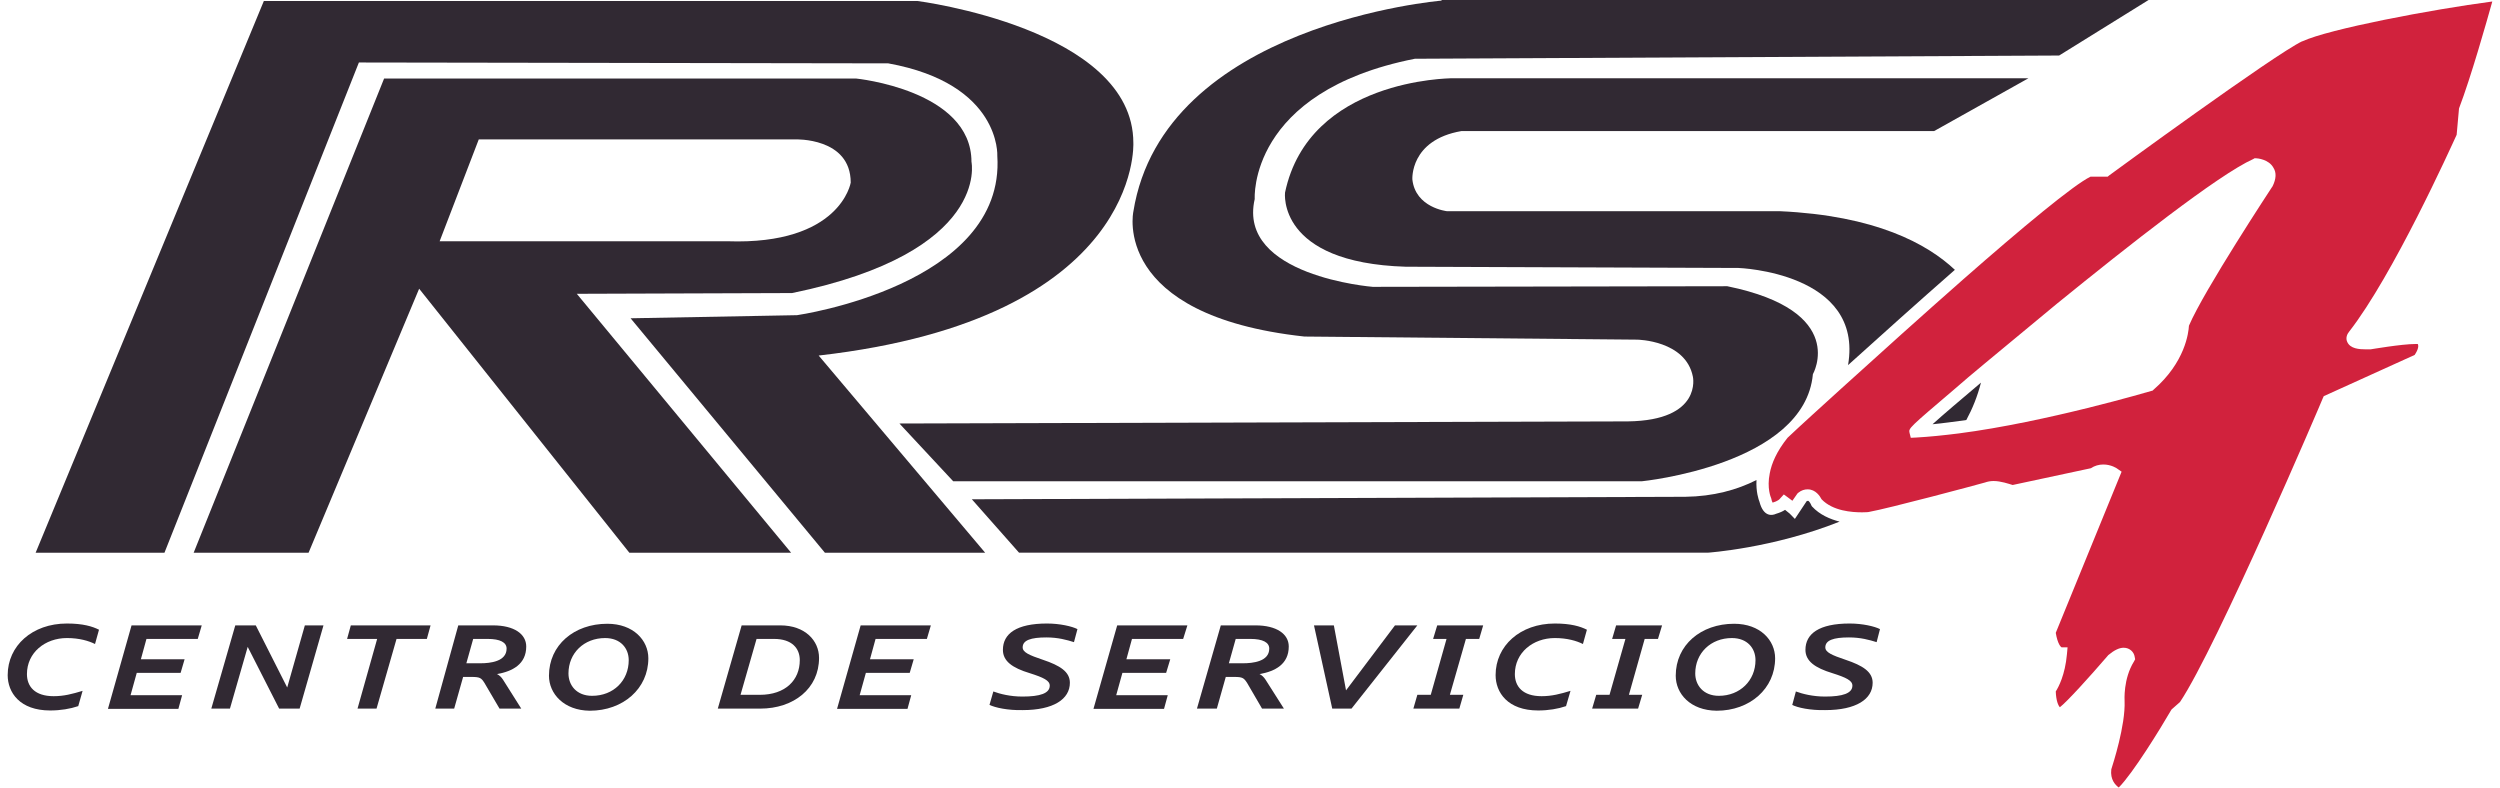
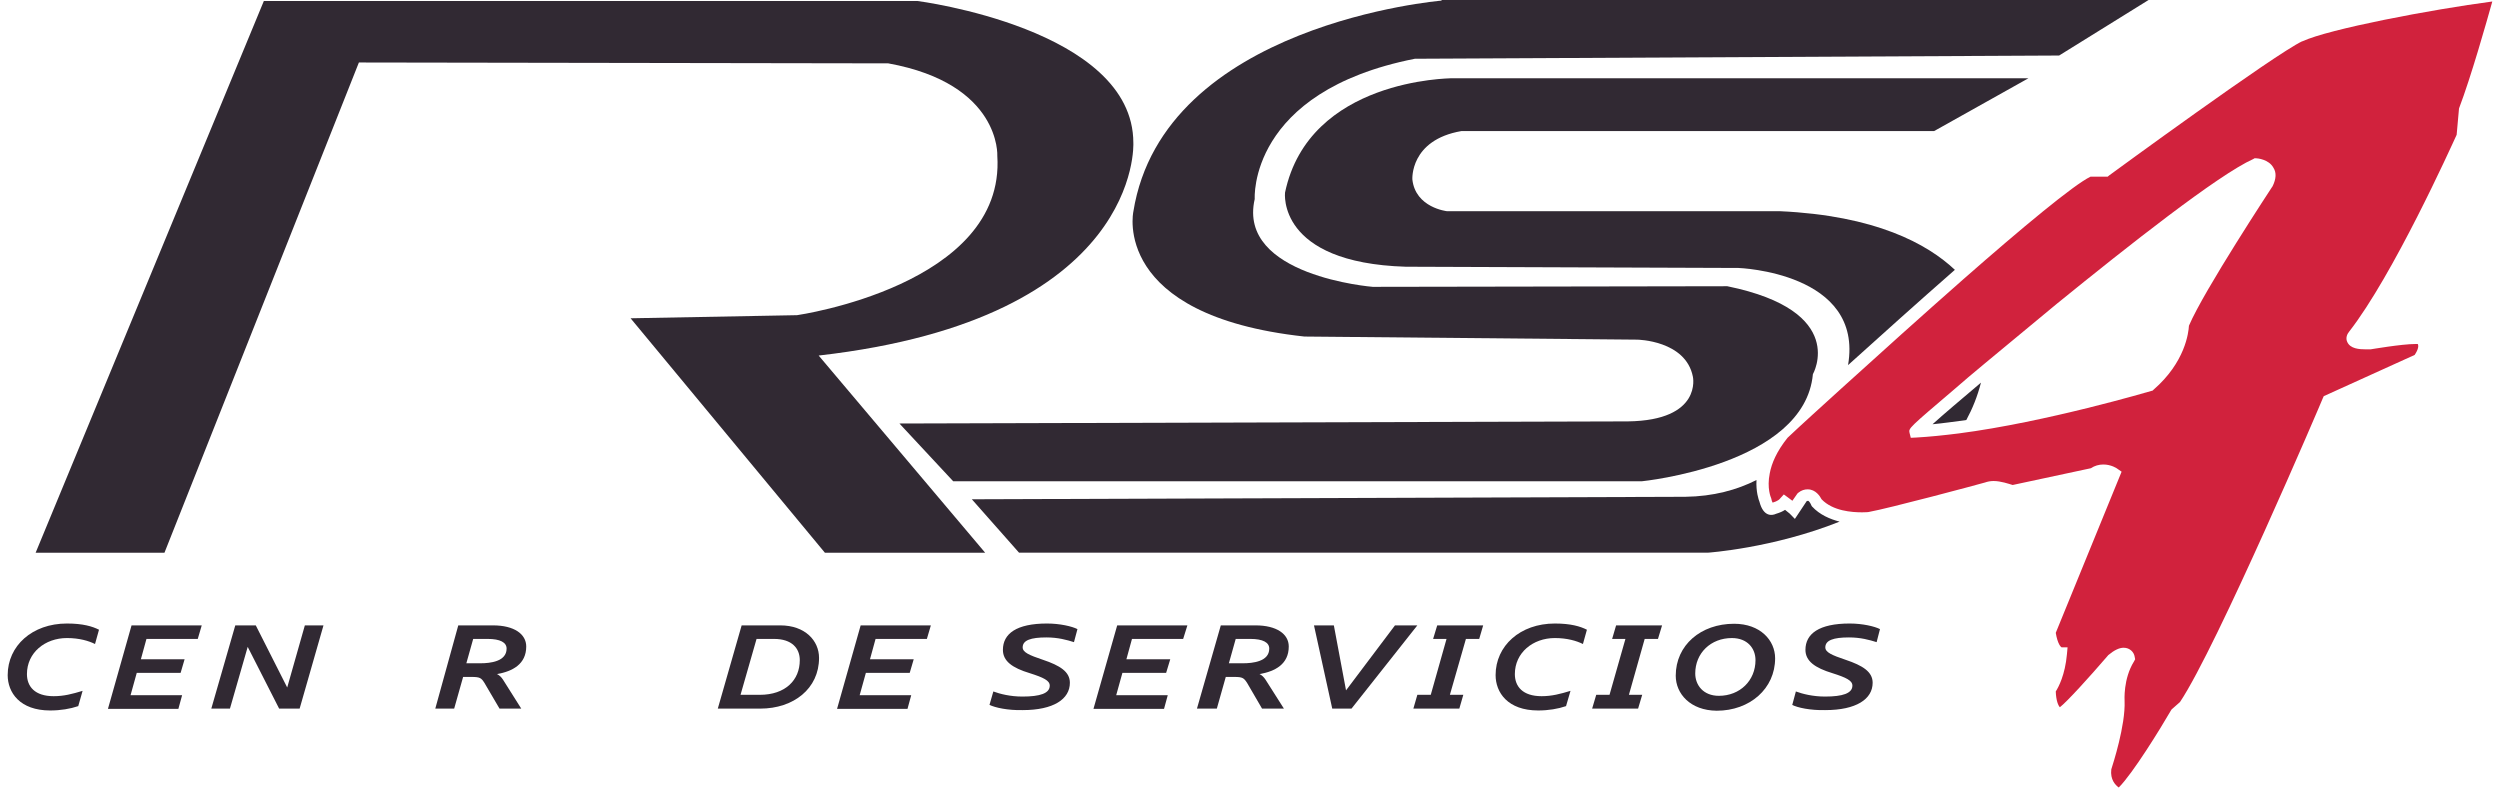
<svg xmlns="http://www.w3.org/2000/svg" xml:space="preserve" width="200px" height="63px" version="1.1" style="shape-rendering:geometricPrecision; text-rendering:geometricPrecision; image-rendering:optimizeQuality; fill-rule:evenodd; clip-rule:evenodd" viewBox="0 0 200 63.39">
  <defs>
    <style type="text/css"> .fil0 {fill:#312933;fill-rule:nonzero} .fil1 {fill:#D1223D;fill-rule:nonzero} </style>
  </defs>
  <g id="Capa_x0020_1">
    <g id="_1458263999040">
      <path class="fil0" d="M2.25 44.49l18.37 -44.41 52.61 0c0,0 17.38,2.22 17.38,11.42 0,0 0.74,14.15 -25.33,17.12l13.4 15.87 -12.9 0 -15.64 -18.87 13.4 -0.25c0,0 16.8,-2.4 16.12,-12.82 0,0 0.32,-5.8 -8.78,-7.45l-42.61 -0.07 -15.65 39.46 -10.37 0 0 0z" />
-       <path class="fil0" d="M77.58 13.03c0,-5.79 -9.3,-6.71 -9.3,-6.71l-37.98 0 -15.33 38.17 9.25 0 8.9 -21.25 16.92 21.25 13.02 0 -17.25 -20.84 17.33 -0.06c15.99,-3.29 14.44,-10.56 14.44,-10.56l0 0zm-19.65 6.39l-23.16 0 3.15 -8.2 25.47 0c0,0 4.47,-0.17 4.47,3.48 0,0 -0.82,5.04 -9.93,4.72l0 0z" />
      <path class="fil0" d="M115.42 0.05c0,0 -22.39,1.85 -24.81,16.99 0,0 -1.8,8.35 13.77,10.05l26.79 0.25c0,0 3.9,0.05 4.48,2.98 0,0 0.79,3.52 -5.23,3.6l-58.64 0.17 4.33 4.65 55.43 0c0,0 13.1,-1.3 13.77,-8.62 0,0 2.9,-5.08 -6.89,-7.08l-28.54 0.05c0,0 -10.93,-0.87 -9.5,-7.07 0,0 -0.56,-8.63 12.89,-11.29l51.86 -0.26 7.2 -4.47 -56.91 0 0 0.05 0 0z" />
      <path class="fil0" d="M157.66 33.81c0.5,-0.92 0.9,-1.92 1.18,-3.01 -1.68,1.42 -3.06,2.59 -3.9,3.35 0.84,-0.08 1.77,-0.21 2.72,-0.34l0 0z" />
      <path class="fil0" d="M145.24 40.77l-0.05 -0.08 -0.03 -0.07c-0.07,-0.16 -0.19,-0.31 -0.24,-0.31 0,0 -0.03,0 -0.11,0.03l-0.95 1.43 -0.42 -0.43c0,0 0,0 0,0 0,0 -0.08,-0.07 -0.37,-0.3 -0.18,0.12 -0.42,0.23 -0.73,0.32 -0.27,0.13 -1,0.3 -1.33,-0.97 -0.07,-0.17 -0.29,-0.82 -0.24,-1.75 -1.58,0.8 -3.48,1.32 -5.73,1.35l-57.43 0.2 3.8 4.3 55.43 0c0,0 5.23,-0.35 10.62,-2.5 -0.77,-0.2 -1.6,-0.55 -2.22,-1.22z" />
      <path class="fil0" d="M102.82 15.5c0,0 -0.67,5.65 9.71,5.97l26.79 0.1c0,0 10.1,0.35 8.82,7.82 2.55,-2.3 5.63,-5.07 8.6,-7.67 -2.23,-2.1 -6.4,-4.37 -14.1,-4.72l-26.79 0c0,0 -2.53,-0.28 -2.78,-2.55 0,0 -0.22,-3.18 3.95,-3.9l38.05 0 7.59 -4.25 -46.49 0c0,0.02 -11.42,0.02 -13.35,9.2l0 0z" />
      <path class="fil1" d="M184.7 3.32c-2.24,1.06 -15.42,10.71 -15.54,10.8l-0.12 0.1 -1.38 0c-1.35,0.65 -5.5,4.1 -10.23,8.25 -3.24,2.85 -6.77,6.03 -9.86,8.83 -1.58,1.44 -3.06,2.77 -4.3,3.94 -0.88,1.1 -1.28,2.06 -1.43,2.85 -0.25,1.22 0.1,1.98 0.1,1.98l0.03 0.09c0.02,0.15 0.07,0.23 0.1,0.3 0.42,-0.12 0.59,-0.3 0.59,-0.32l0.31 -0.34 0.37 0.27c0.1,0.07 0.23,0.17 0.32,0.24l0.41 -0.59 0.07 -0.06c0.25,-0.2 0.5,-0.27 0.75,-0.27 0.65,0 1,0.57 1.12,0.8 0.91,0.95 2.45,1.05 3.26,1.05 0.29,0 0.5,-0.02 0.5,-0.02 1.67,-0.3 8.77,-2.2 9.39,-2.38 0.2,-0.07 0.43,-0.12 0.7,-0.12 0.57,0 1.23,0.23 1.53,0.32l6.3 -1.35c0.29,-0.2 0.65,-0.3 1,-0.3 0.62,0 1.09,0.3 1.14,0.35l0.33 0.23 -5.3 12.97c0.15,0.9 0.4,1.13 0.47,1.17l0.48 0 -0.05 0.55c-0.15,1.68 -0.68,2.65 -0.9,3 0.03,0.76 0.2,1.13 0.33,1.27 0.57,-0.44 2.32,-2.36 3.85,-4.14l0.04 -0.05c0.48,-0.4 0.88,-0.6 1.25,-0.6 0.5,0 0.83,0.37 0.88,0.72l0.04 0.21 -0.09 0.17c-0.88,1.4 -0.76,3.15 -0.76,3.18 0.08,1.97 -0.94,5.09 -1.07,5.51 -0.1,0.83 0.33,1.26 0.6,1.46 1.12,-1.11 3.38,-4.78 4.2,-6.2l0.05 -0.08 0.68 -0.6c2.95,-4.4 11.42,-24.24 11.49,-24.44l0.08 -0.18 7.32 -3.32c0.3,-0.45 0.33,-0.73 0.25,-0.88 -0.05,0 -0.1,0 -0.18,0 -1.12,0 -3.59,0.43 -3.62,0.43l-0.07 0c-0.13,0 -0.23,0 -0.33,0 -0.52,0 -1.22,-0.05 -1.47,-0.58 -0.16,-0.32 -0.02,-0.65 0.15,-0.85 3.54,-4.54 8.19,-14.84 8.65,-15.84l0.19 -2.12c0.98,-2.58 2.2,-6.9 2.68,-8.61 -4.92,0.65 -13.15,2.21 -15.3,3.21l0 -0.01zm-2.39 11.68l-0.03 0.04c-0.05,0.08 -5.5,8.35 -6.7,11.18 -0.03,0.55 -0.3,2.94 -2.85,5.15l-0.07 0.07 -0.11 0.03c-0.09,0.02 -8.42,2.5 -15.51,3.42 -1.2,0.15 -2.35,0.27 -3.43,0.33l-0.42 0.02 -0.1 -0.4c-0.08,-0.37 -0.08,-0.37 3.68,-3.57 0.57,-0.5 1.37,-1.18 2.36,-2 1.56,-1.3 3.58,-2.97 5.83,-4.83 5.65,-4.59 12.97,-10.37 15.8,-11.64l0.1 -0.06 0.12 0c0.1,0 1.03,0.08 1.4,0.76 0.25,0.39 0.23,0.89 -0.07,1.5l0 0z" />
      <path class="fil0" d="M0 54.34c0,-2.35 1.97,-4.15 4.77,-4.15 1.28,0 2.05,0.23 2.58,0.5l-0.32 1.15c-0.5,-0.25 -1.26,-0.48 -2.26,-0.48 -1.77,0 -3.22,1.18 -3.22,2.9 0,1 0.63,1.78 2.15,1.78 0.83,0 1.5,-0.18 2.33,-0.43l-0.35 1.23c-0.65,0.22 -1.43,0.35 -2.26,0.35 -2.45,0 -3.42,-1.45 -3.42,-2.85l0 0z" />
      <polygon class="fil0" points="9.97,50.34 15.62,50.34 15.3,51.43 11.17,51.43 10.72,53.07 14.24,53.07 13.92,54.16 10.39,54.16 9.89,55.96 14.04,55.96 13.74,57.06 8.07,57.06 " />
      <polygon class="fil0" points="18.32,50.34 19.97,50.34 22.5,55.34 23.92,50.34 25.42,50.34 23.5,57.04 21.85,57.04 19.32,52.07 17.89,57.04 16.39,57.04 " />
-       <polygon class="fil0" points="27.62,50.34 34.04,50.34 33.74,51.43 31.3,51.43 29.69,57.04 28.16,57.04 29.74,51.43 27.32,51.43 " />
      <path class="fil0" d="M36.27 50.34l2.8 0c1.7,0 2.67,0.7 2.67,1.7 0,1.42 -1.1,2 -2.35,2.22 0.2,0.1 0.35,0.25 0.48,0.45l1.47 2.33 -1.75 0 -1.22 -2.08c-0.25,-0.39 -0.36,-0.47 -1.03,-0.47l-0.68 0 -0.72 2.55 -1.52 0 1.85 -6.7 0 0zm1.2 1.09l-0.55 1.96 1.15 0c0.74,0 2.09,-0.13 2.09,-1.18 0,-0.5 -0.52,-0.78 -1.52,-0.78l-1.17 0 0 0z" />
-       <path class="fil0" d="M43.57 54.39c0,-2.46 2.02,-4.18 4.7,-4.18 2.09,0 3.3,1.33 3.3,2.78 0,2.44 -2.03,4.22 -4.71,4.22 -2.09,-0.02 -3.29,-1.37 -3.29,-2.82l0 0zm6.42 -1.25c0,-0.95 -0.65,-1.78 -1.9,-1.78 -1.7,0 -2.95,1.21 -2.95,2.85 0,0.95 0.65,1.8 1.9,1.8 1.73,0 2.95,-1.23 2.95,-2.87z" />
      <path class="fil0" d="M59.08 50.34l3.11 0c2,0 3.12,1.23 3.12,2.62 0,2.47 -2.05,4.08 -4.73,4.08l-3.42 0 1.92 -6.7zm1.2 1.09l-1.29 4.5 1.55 0c2.07,0 3.22,-1.19 3.22,-2.79 0,-0.95 -0.63,-1.71 -2.07,-1.71l-1.41 0 0 0z" />
      <polygon class="fil0" points="68.66,50.34 74.31,50.34 73.99,51.43 69.86,51.43 69.41,53.07 72.93,53.07 72.61,54.16 69.08,54.16 68.58,55.96 72.73,55.96 72.43,57.06 66.76,57.06 " />
      <path class="fil0" d="M79.03 56.74l0.31 -1.08c0.54,0.2 1.36,0.41 2.34,0.41 1.43,0 2.2,-0.26 2.2,-0.88 0,-0.41 -0.5,-0.65 -1.6,-1 -1.43,-0.43 -2.17,-0.98 -2.17,-1.88 0,-1.3 1.09,-2.12 3.55,-2.12 1.04,0 2.02,0.23 2.45,0.45l-0.28 1.05c-0.57,-0.18 -1.28,-0.38 -2.22,-0.38 -1.26,0 -1.91,0.23 -1.91,0.8 0,0.4 0.53,0.63 1.63,1 1.37,0.46 2.17,0.96 2.17,1.85 0,1.32 -1.32,2.2 -3.8,2.2 -1.2,0.03 -2.22,-0.2 -2.67,-0.42l0 0z" />
      <polygon class="fil0" points="89.31,50.34 94.96,50.34 94.62,51.43 90.5,51.43 90.05,53.07 93.58,53.07 93.25,54.16 89.73,54.16 89.23,55.96 93.38,55.96 93.08,57.06 87.4,57.06 " />
      <path class="fil0" d="M97.65 50.34l2.8 0c1.7,0 2.67,0.7 2.67,1.7 0,1.42 -1.09,2 -2.35,2.22 0.2,0.1 0.35,0.25 0.48,0.45l1.48 2.33 -1.76 0 -1.21 -2.08c-0.26,-0.39 -0.36,-0.47 -1.03,-0.47l-0.68 0 -0.72 2.55 -1.6 0 1.92 -6.7 0 0zm1.2 1.09l-0.55 1.96 1.15 0c0.75,0 2.1,-0.13 2.1,-1.18 0,-0.5 -0.52,-0.78 -1.52,-0.78l-1.18 0 0 0z" />
      <polygon class="fil0" points="105.15,50.34 106.75,50.34 107.73,55.57 111.67,50.34 113.47,50.34 108.17,57.04 106.62,57.04 " />
      <polygon class="fil0" points="115.07,50.34 118.77,50.34 118.45,51.43 117.38,51.43 116.09,55.93 117.17,55.93 116.85,57.04 113.15,57.04 113.47,55.93 114.55,55.93 115.82,51.43 114.74,51.43 " />
      <path class="fil0" d="M119.77 54.34c0,-2.35 1.97,-4.15 4.77,-4.15 1.28,0 2.05,0.23 2.58,0.5l-0.32 1.15c-0.5,-0.25 -1.26,-0.48 -2.26,-0.48 -1.77,0 -3.22,1.18 -3.22,2.9 0,1 0.63,1.78 2.15,1.78 0.83,0 1.5,-0.18 2.33,-0.43l-0.36 1.23c-0.64,0.22 -1.42,0.35 -2.24,0.35 -2.46,0 -3.43,-1.45 -3.43,-2.85l0 0z" />
      <polygon class="fil0" points="129.47,50.34 133.17,50.34 132.84,51.43 131.77,51.43 130.5,55.93 131.57,55.93 131.24,57.04 127.54,57.04 127.87,55.93 128.94,55.93 130.22,51.43 129.15,51.43 " />
      <path class="fil0" d="M134.27 54.39c0,-2.46 2.02,-4.18 4.7,-4.18 2.1,0 3.3,1.33 3.3,2.78 0,2.44 -2.03,4.22 -4.7,4.22 -2.13,-0.02 -3.3,-1.37 -3.3,-2.82l0 0zm6.42 -1.25c0,-0.95 -0.65,-1.78 -1.9,-1.78 -1.7,0 -2.95,1.21 -2.95,2.85 0,0.95 0.66,1.8 1.9,1.8 1.7,0 2.95,-1.23 2.95,-2.87z" />
      <path class="fil0" d="M143.65 56.74l0.29 -1.08c0.55,0.2 1.37,0.41 2.35,0.41 1.42,0 2.2,-0.26 2.2,-0.88 0,-0.41 -0.5,-0.65 -1.6,-1 -1.42,-0.43 -2.18,-0.98 -2.18,-1.88 0,-1.3 1.1,-2.12 3.56,-2.12 1.04,0 2.01,0.23 2.44,0.45l-0.27 1.05c-0.58,-0.18 -1.28,-0.38 -2.23,-0.38 -1.25,0 -1.9,0.23 -1.9,0.8 0,0.4 0.53,0.63 1.63,1 1.37,0.46 2.18,0.96 2.18,1.85 0,1.32 -1.33,2.2 -3.81,2.2 -1.22,0.03 -2.24,-0.2 -2.67,-0.42l0.01 0z" />
    </g>
  </g>
</svg>